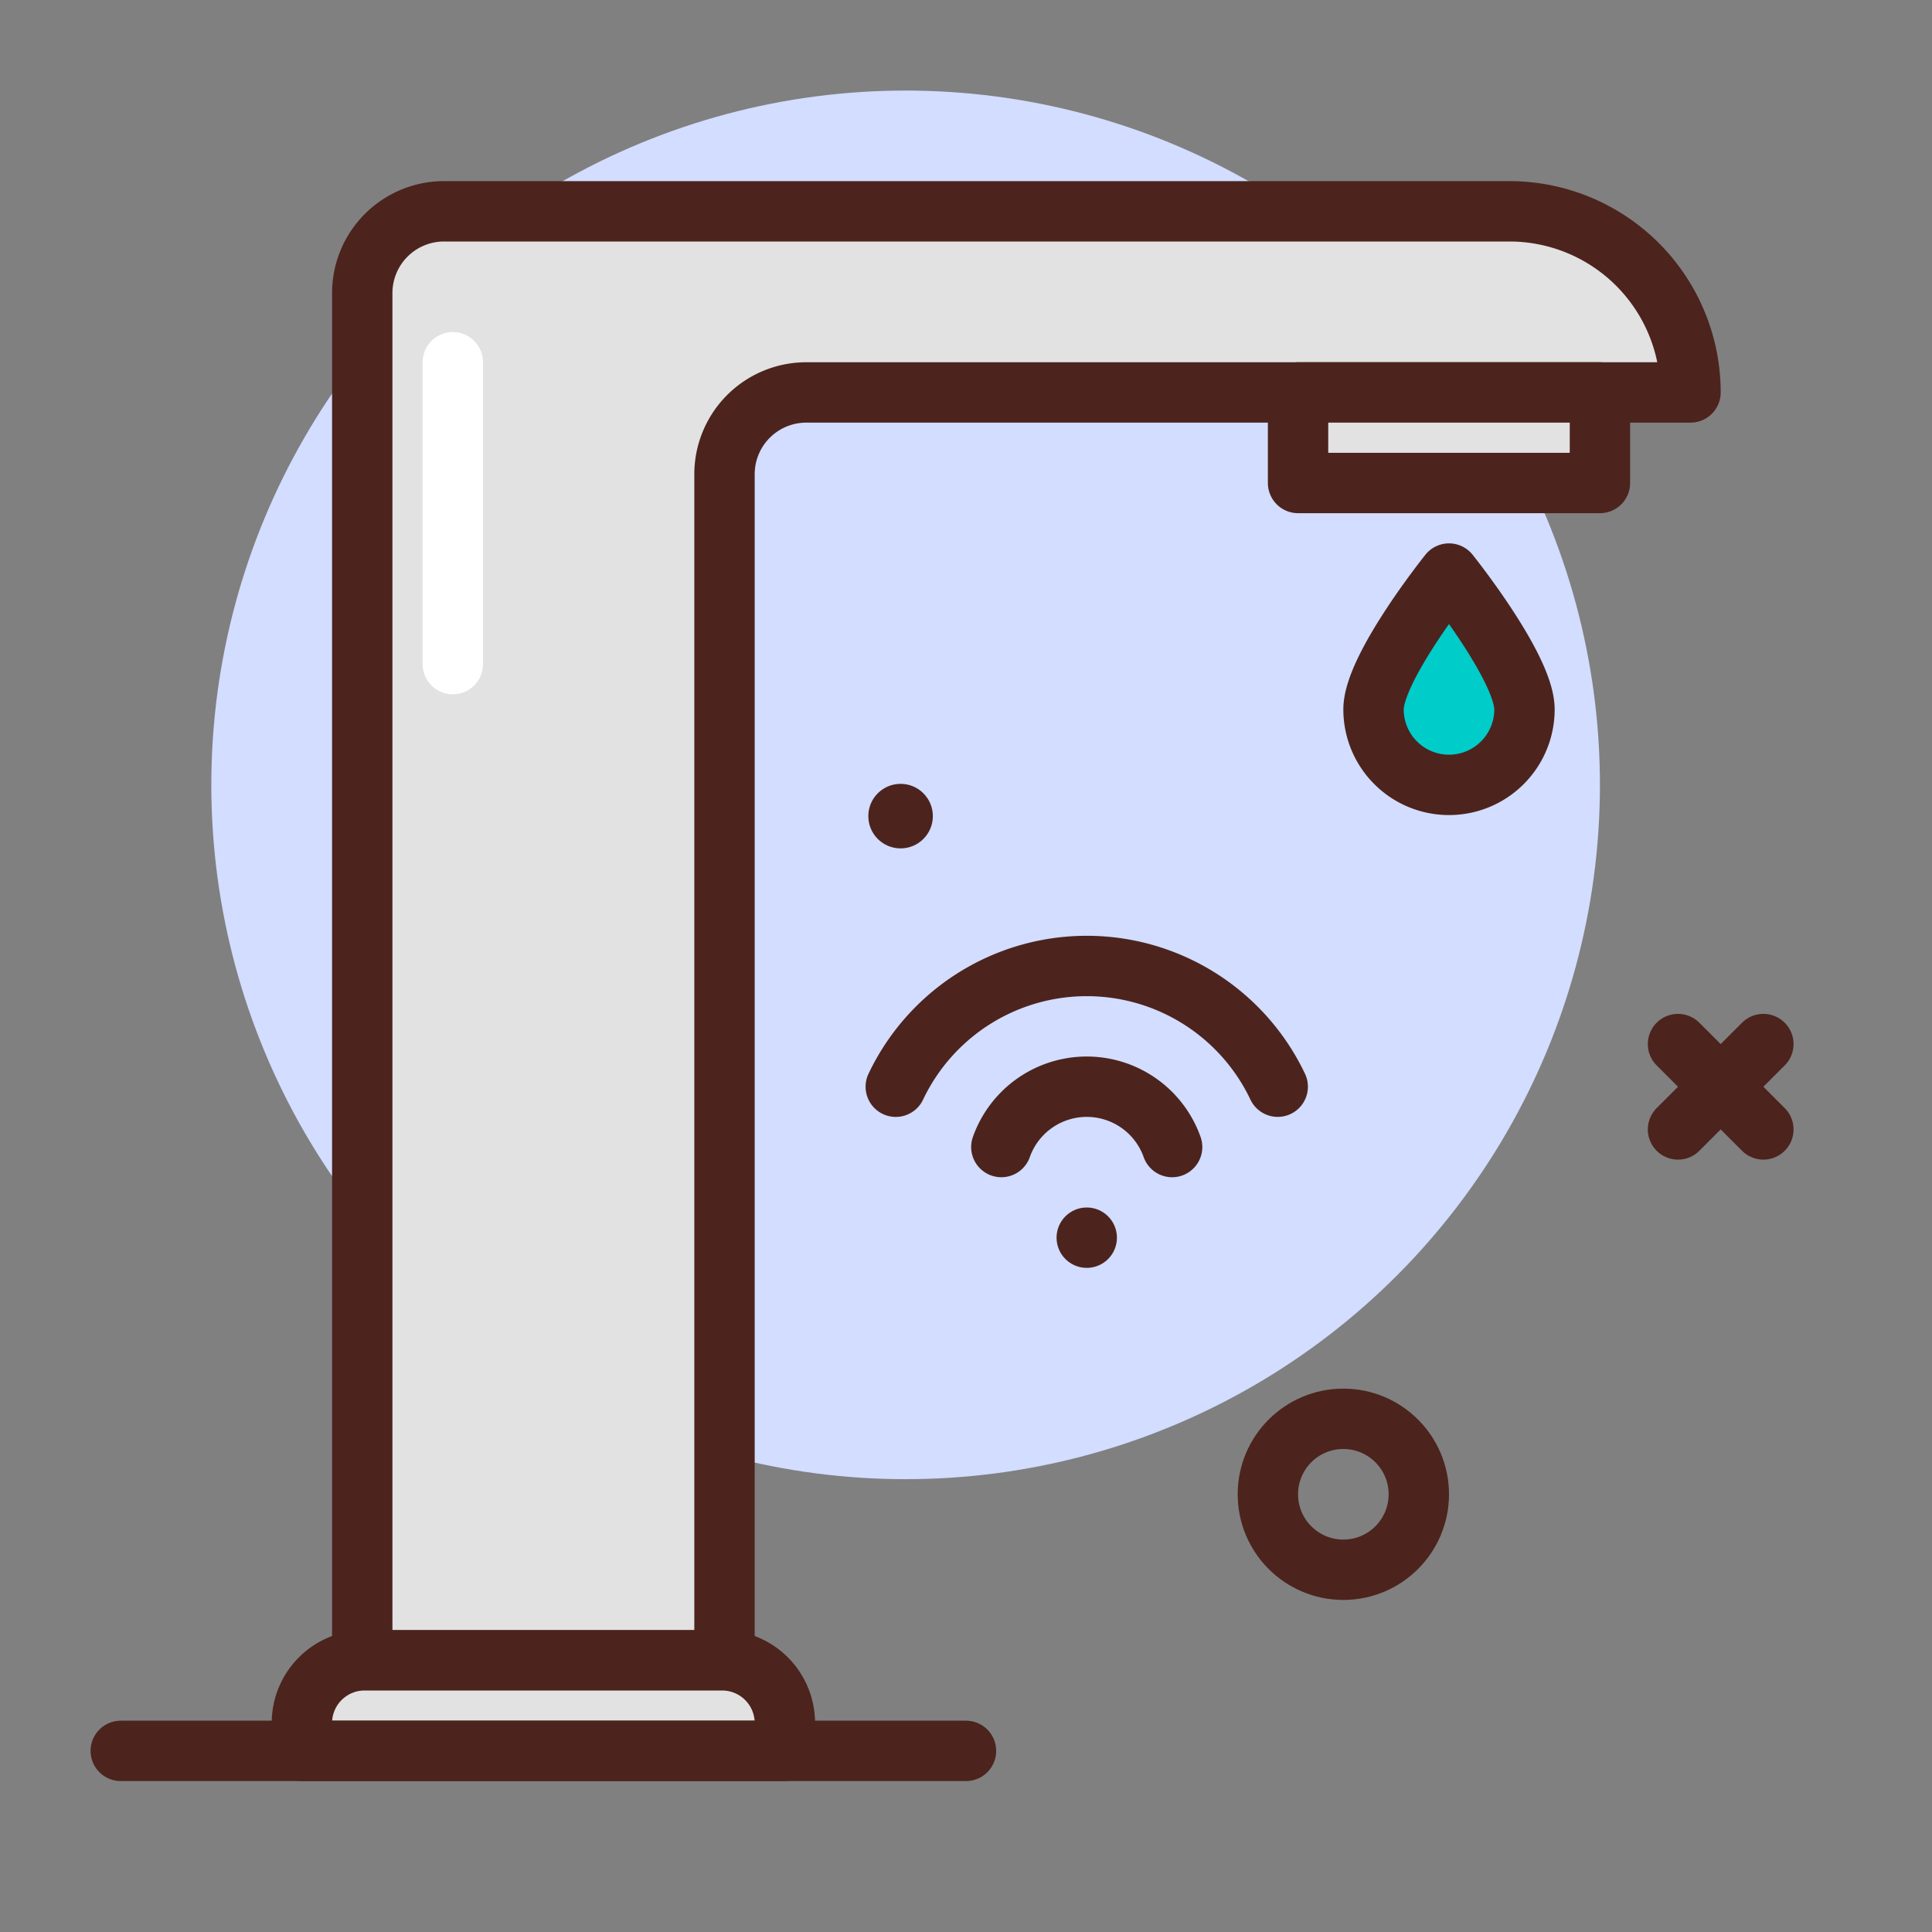
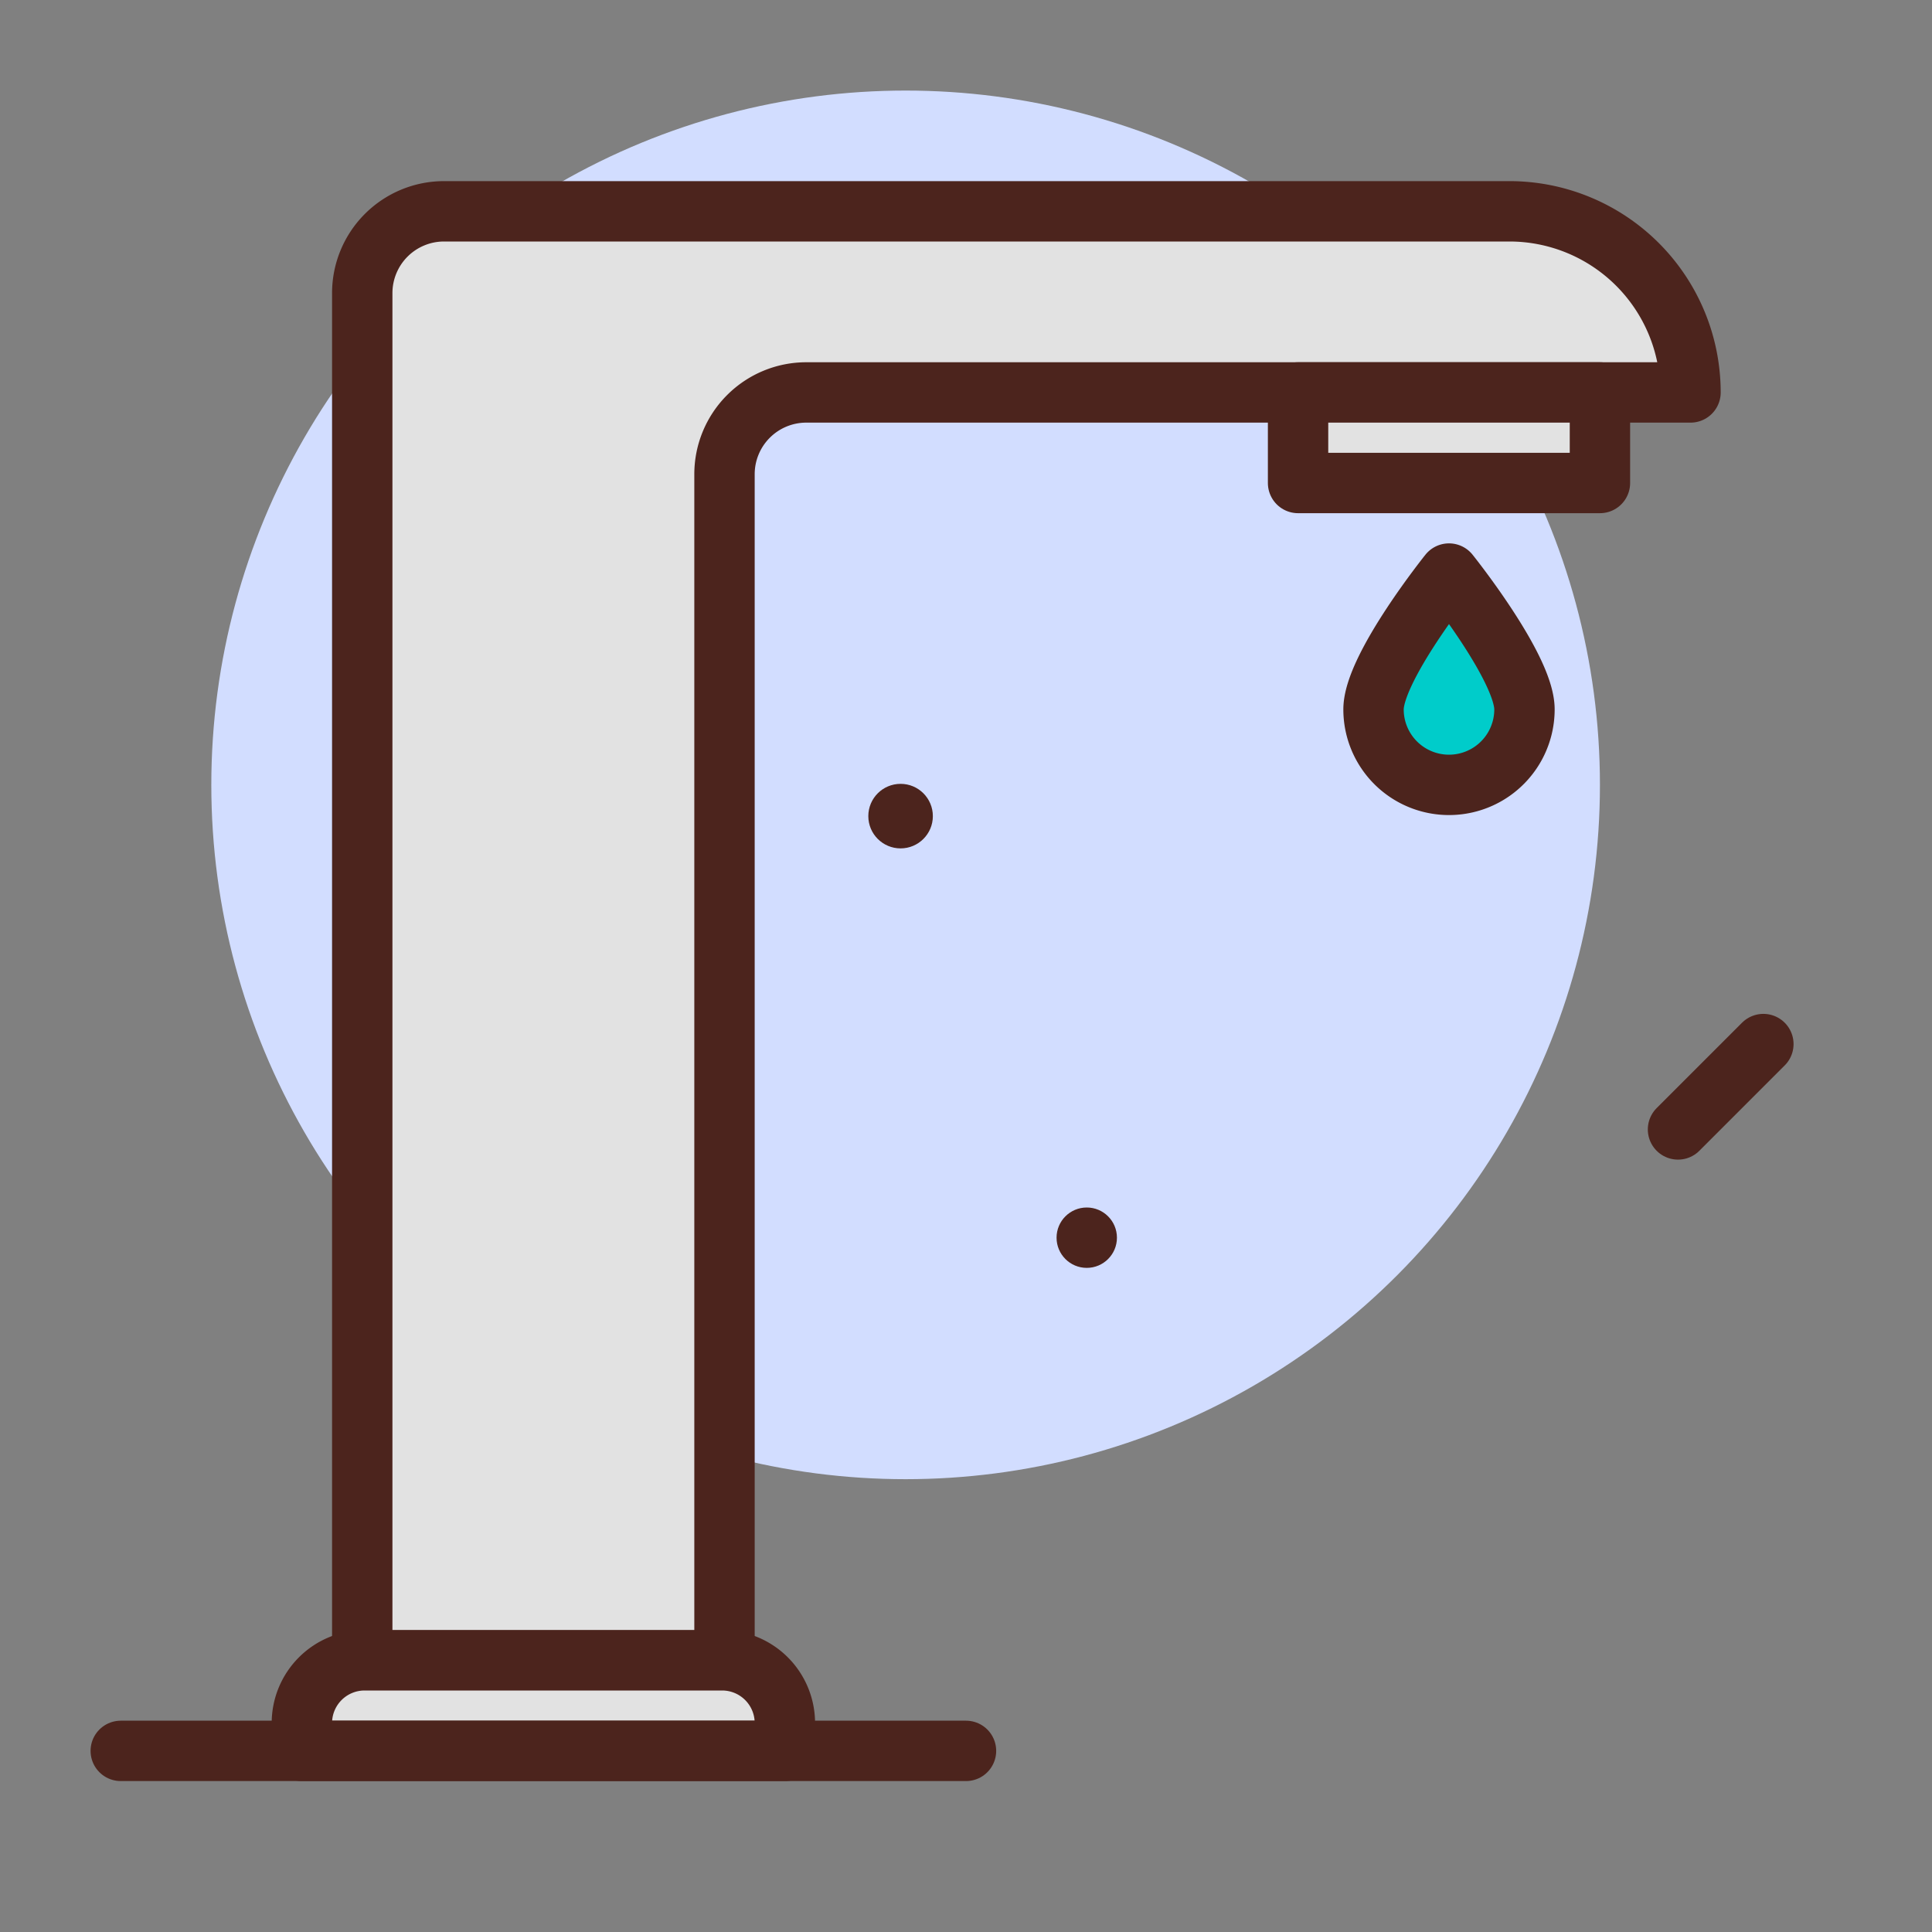
<svg xmlns="http://www.w3.org/2000/svg" viewBox="0 0 64 64">
  <rect x="0" y="0" width="64" height="64" fill="#808080" stroke="none" />
  <defs>
    <style>.cls-1{fill:#d2ddff;}.cls-2,.cls-5{fill:none;}.cls-2,.cls-3,.cls-4{stroke:#4c241d;}.cls-2,.cls-3,.cls-4,.cls-5{stroke-linecap:round;stroke-linejoin:round;stroke-width:2px;}.cls-3{fill:#00ccca;}.cls-4{fill:#e2e2e2;}.cls-5{stroke:#fff;}.cls-6{fill:#4c241d;}</style>
  </defs>
  <g id="wifi-tap">
    <circle class="cls-1" cx="30" cy="26" r="23" />
-     <line class="cls-2" x1="55.586" x2="58.414" y1="34.586" y2="37.414" />
    <line class="cls-2" x1="58.414" x2="55.586" y1="34.586" y2="37.414" />
    <path class="cls-3" d="M50.5,23.5C50.5,22.119,48,19,48,19s-2.5,3.119-2.5,4.5a2.5,2.5,0,0,0,5,0Z" />
    <path class="cls-4" d="M50,7H14.71A2.71,2.71,0,0,0,12,9.71V55H24V15.71A2.71,2.71,0,0,1,26.71,13H56A6,6,0,0,0,50,7Z" />
    <rect class="cls-4" height="3" width="10" x="43" y="13" />
-     <line class="cls-5" x1="15" x2="15" y1="12" y2="22" />
    <path class="cls-4" d="M12.079,55H23.921A2.079,2.079,0,0,1,26,57.079V58a0,0,0,0,1,0,0H10a0,0,0,0,1,0,0v-.921A2.079,2.079,0,0,1,12.079,55Z" />
-     <path class="cls-2" d="M42.326,35.998a7.003,7.003,0,0,0-12.652.001" />
-     <path class="cls-2" d="M38.828,37.997a3.001,3.001,0,0,0-5.657,0" />
    <circle class="cls-6" cx="36" cy="41" r="1" />
    <line class="cls-2" x1="4" x2="32" y1="58" y2="58" />
-     <circle class="cls-2" cx="44.5" cy="49.5" r="2.5" />
    <circle class="cls-6" cx="29.833" cy="27.035" r="1.069" />
  </g>
</svg>